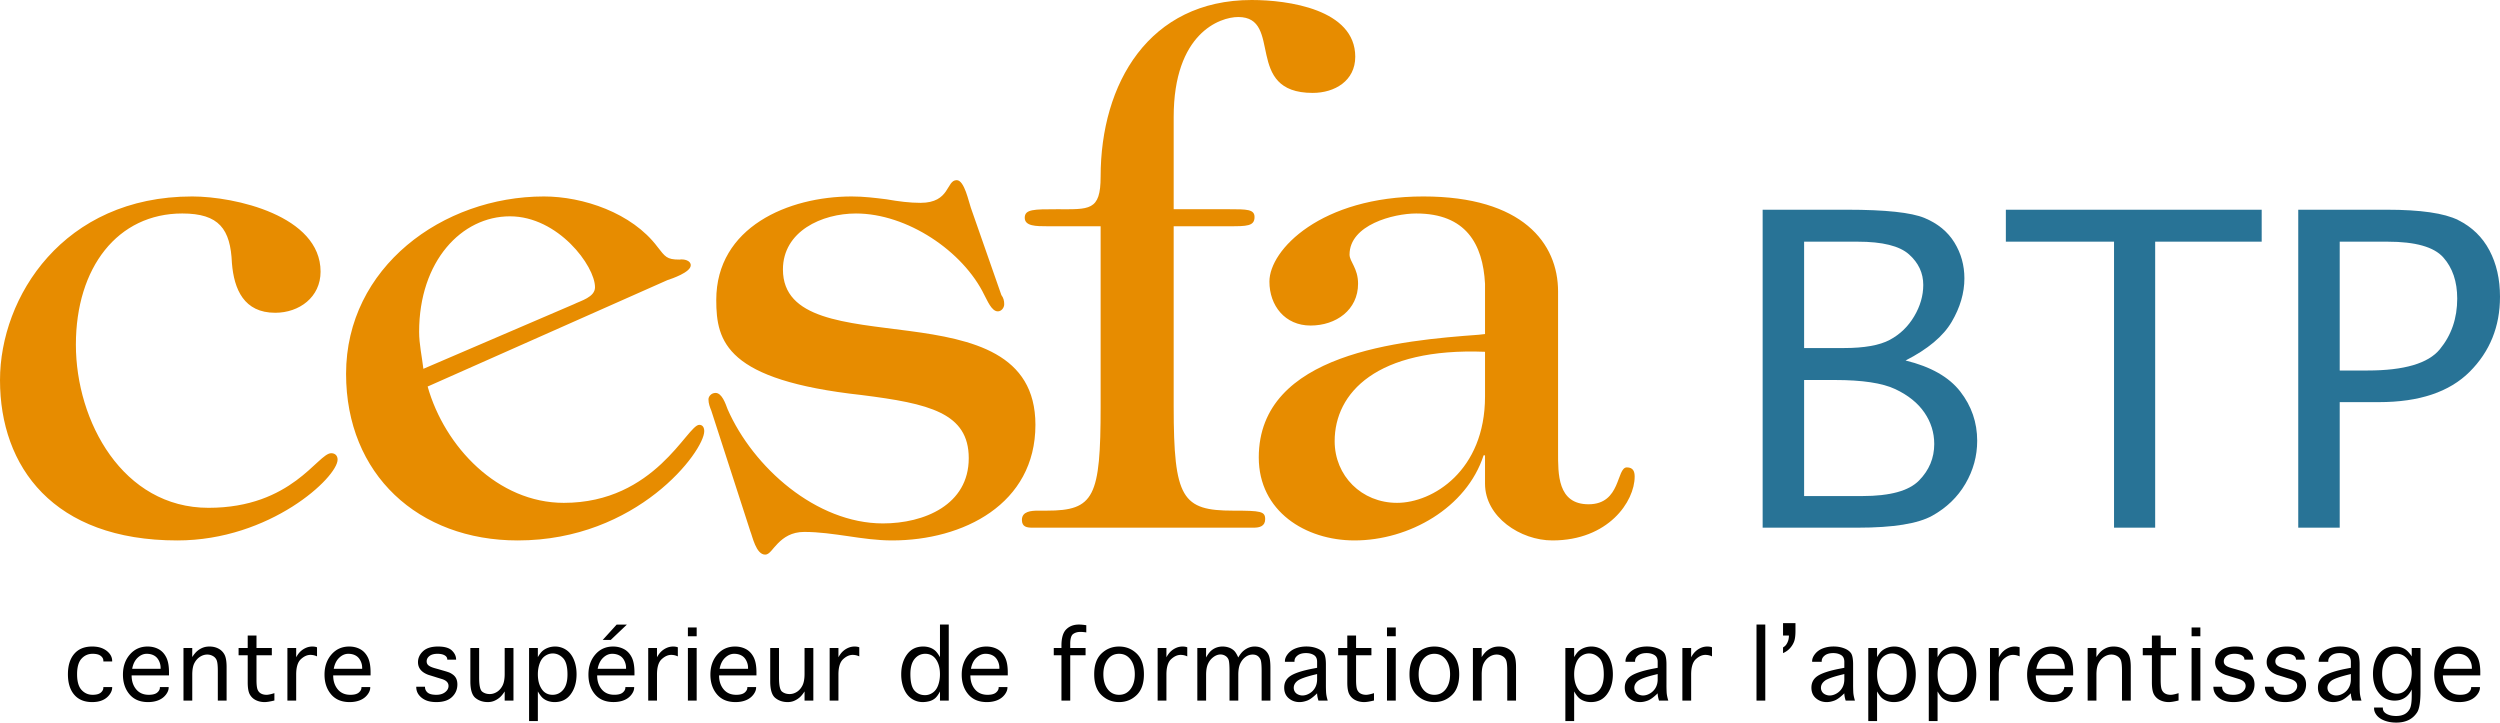
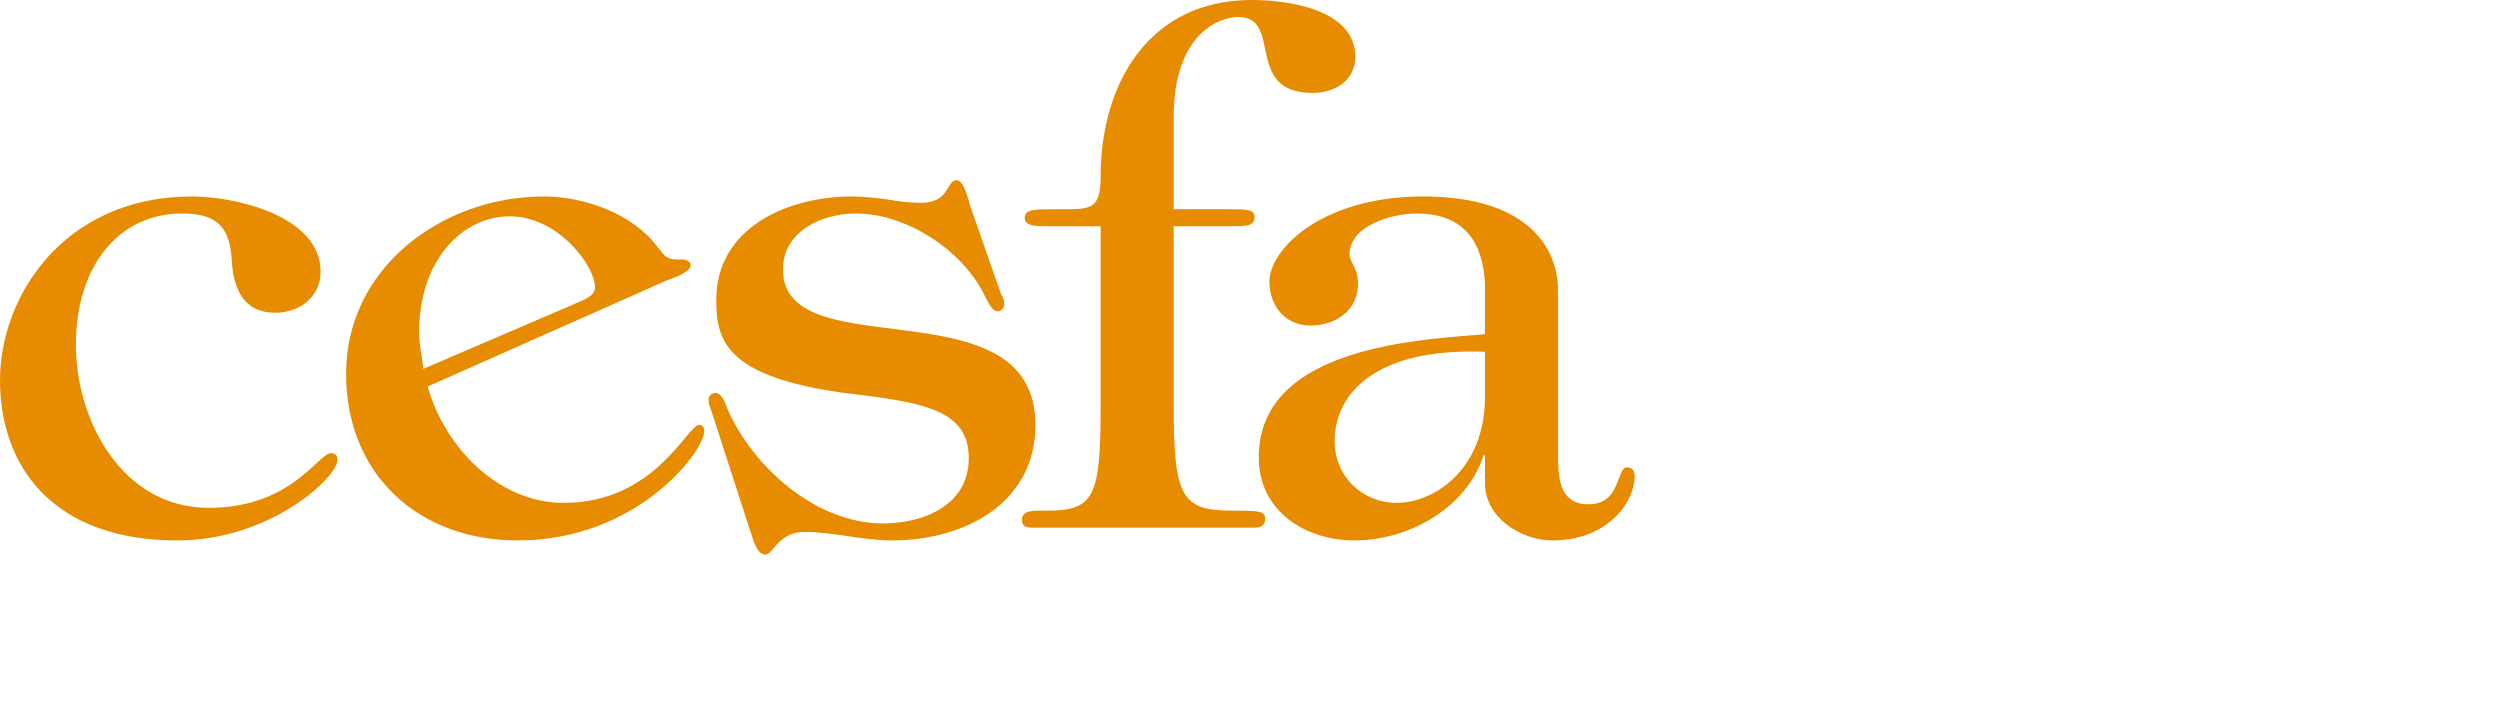
<svg xmlns="http://www.w3.org/2000/svg" width="830.348" height="240" viewBox="0 0 830.348 240">
  <path d="M110.01 150.528c-4.477 0-12.957 18.138-40.754 18.138-28.504 0-44.05-28.74-44.05-54.18 0-25.678 13.897-43.58 35.335-43.58 12.249 0 16.017 5.181 16.489 16.49.706 8.714 4.004 16.489 14.37 16.489 8.008 0 15.076-5.183 15.076-13.662 0-18.61-28.504-24.971-42.637-24.971C20.965 65.252 0 98.702 0 126.262c0 28.74 17.668 53.238 58.892 53.238 30.859 0 53.237-20.964 53.237-26.85 0-1.182-.706-2.122-2.12-2.122zm122.246-9.425c-4.004 0-14.606 25.914-44.992 25.914-21.908 0-39.576-18.61-45.229-38.633l79.622-35.335c1.412-.47 7.772-2.592 7.772-4.947 0-1.649-2.356-2.12-3.768-1.885-4.24 0-4.713-.943-7.302-4.24-8.48-11.306-24.736-16.725-37.69-16.725-33.687 0-65.725 23.556-65.725 58.894 0 33.45 24.027 55.354 57.007 55.354 39.81 0 61.954-29.68 61.954-36.276 0-1.177-.47-2.121-1.649-2.121zm-93.048-30.857c0-23.557 14.133-38.399 30.152-38.399s28.267 16.491 28.267 23.557c0 3.298-4.71 4.476-7.065 5.655l-49.942 21.438c-.47-4.006-1.412-8.247-1.412-12.25zM260.04 89.515c0-12.72 12.957-18.608 24.263-18.608 16.962 0 35.572 12.484 42.638 27.088.942 1.65 2.355 5.42 4.476 5.42 1.177 0 2.12-1.18 2.12-2.356 0-1.179-.235-2.121-.943-3.064l-10.13-28.973c-.706-1.885-2.119-9.187-4.71-9.187-3.534 0-2.12 7.538-12.015 7.538-3.532 0-7.302-.473-11.306-1.179-3.77-.47-7.538-.942-11.542-.942-20.966 0-44.995 10.13-44.995 34.392 0 13.9 3.298 26.619 48.292 31.565 22.379 2.83 35.57 5.892 35.57 20.968 0 15.544-14.84 21.672-28.504 21.672-22.142 0-43.107-18.61-51.588-37.929-.706-1.881-1.885-5.415-4.004-5.415-1.415 0-2.355 1.177-2.355 2.117 0 1.417.47 2.594.94 3.77l12.957 40.046c.707 1.649 1.885 7.776 4.947 7.776 1.413 0 2.355-1.885 4.24-3.77 1.885-1.885 4.477-3.77 8.717-3.77 4.947 0 9.657.709 14.604 1.413 4.71.708 9.66 1.413 14.606 1.413 23.557 0 47.584-12.01 47.584-38.397 0-47.582-83.862-18.37-83.862-51.588zm149.574 80.091c-16.962 0-19.79-4.002-19.79-34.626V75.147H408.2c5.889 0 8.48 0 8.48-3.064 0-2.591-2.591-2.591-8.48-2.591h-18.374V38.869c0-27.797 15.312-33.216 21.437-33.216 15.077 0 1.65 25.206 24.734 25.206 7.304 0 14.136-4.004 14.136-12.013C450.133 3.064 427.753 0 415.738 0c-34.157 0-50.176 27.797-50.176 58.656 0 11.542-3.768 10.836-14.603 10.836-7.539 0-10.602 0-10.602 2.827s3.77 2.828 7.538 2.828h17.667v59.833c0 30.152-2.119 34.626-17.901 34.626h-2.828c-2.355 0-5.417.236-5.417 3.066 0 2.353 1.65 2.59 3.532 2.59h73.498c1.883 0 3.768-.473 3.768-2.826 0-2.594-1.413-2.83-10.6-2.83zm130.73-14.367c-3.53 0-1.88 12.25-12.718 12.25-10.366 0-10.13-10.13-10.13-17.433V96.819c0-16.019-11.778-31.567-44.756-31.567-33.923 0-51.118 17.667-51.118 28.269 0 8.008 5.18 14.604 13.661 14.604s15.785-5.183 15.785-13.898c0-5.182-2.83-7.304-2.83-9.659 0-9.893 14.608-13.661 22.144-13.661 16.49 0 22.145 10.127 22.853 23.32v16.725l-2.121.235c-25.442 1.885-73.026 5.889-73.026 40.754 0 17.901 15.546 27.559 31.8 27.559 18.141 0 37.22-10.834 42.875-28.268h.472v9.426c0 11.07 11.778 18.842 22.376 18.842 18.61 0 27.327-12.955 27.327-21.2 0-1.649-.472-3.061-2.593-3.061zm-47.109-23.557c0 24.733-17.434 35.335-29.212 35.335s-20.731-8.953-20.731-20.495c0-16.017 13.9-31.095 49.943-29.68v14.84z" fill="#e78c00" />
-   <path d="M632.912 119.738c7.401-3.774 12.511-8.057 15.324-12.847 2.81-4.79 4.218-9.598 4.218-14.425 0-4.356-1.107-8.33-3.322-11.922-2.21-3.593-5.517-6.305-9.906-8.137-4.393-1.832-12.975-2.75-25.747-2.75h-28.035V175.26h31.626c11.722 0 19.962-1.323 24.713-3.973 4.756-2.65 8.432-6.197 11.025-10.643s3.893-9.189 3.893-14.233c0-6.099-1.877-11.559-5.635-16.387-3.758-4.825-9.808-8.253-18.154-10.287zm-33.695-39.465h17.829c8.191 0 13.863 1.406 17.014 4.218 3.155 2.813 4.73 6.196 4.73 10.152 0 3.556-1.005 7.03-3.016 10.424s-4.71 5.997-8.098 7.811c-3.391 1.816-8.472 2.722-15.251 2.722h-13.208V80.273zm38.165 79.33c-3.371 3.436-9.625 5.154-18.757 5.154h-19.408v-38.543h10.22c9.099 0 15.784 1.01 20.063 3.029 4.275 2.015 7.5 4.613 9.678 7.793 2.174 3.18 3.26 6.66 3.26 10.438 0 4.654-1.685 8.697-5.056 12.129zm28.842-79.33h35.93v94.988h13.663V80.273h35.38V69.657h-84.973v10.616zm160.614 2.884c-2.34-4.427-5.81-7.784-10.398-10.07-4.592-2.286-12.495-3.43-23.707-3.43h-29.396V175.26h13.774v-41.698h13.049c13.341 0 23.373-3.355 30.099-10.069 6.726-6.713 10.089-15.025 10.089-24.933 0-5.842-1.169-10.976-3.51-15.404zm-16.489 32.87c-3.86 4.689-11.86 7.032-23.996 7.032h-9.242V80.273h15.927c9.205 0 15.357 1.734 18.455 5.205 3.099 3.469 4.646 8.039 4.646 13.706 0 6.54-1.93 12.155-5.79 16.843z" fill="#287396" />
-   <path d="M34.059 215.364c-.957-.42-2.105-.627-3.449-.627-2.579 0-4.566.815-5.96 2.447-1.392 1.633-2.09 3.884-2.09 6.767 0 2.886.698 5.15 2.09 6.783 1.394 1.636 3.381 2.455 5.96 2.455 1.344 0 2.492-.212 3.449-.64a5.715 5.715 0 0 0 2.316-1.828c.589-.794.882-1.575.882-2.353v-.163h-2.93v.163c0 .64-.284 1.197-.856 1.682-.572.48-1.476.72-2.712.72-1.46 0-2.685-.537-3.674-1.616-.988-1.079-1.482-2.813-1.482-5.203 0-2.386.494-4.112 1.482-5.187.989-1.075 2.214-1.612 3.674-1.612 1.236 0 2.148.24 2.736.72s.865 1.038.833 1.67v.15h2.929v-.15c0-.9-.293-1.719-.882-2.451-.59-.73-1.361-1.307-2.316-1.727zm18.584.228c-1.077-.57-2.28-.855-3.608-.855-2.402 0-4.37.884-5.901 2.65-1.533 1.772-2.298 3.999-2.298 6.686 0 2.63.724 4.808 2.172 6.53 1.45 1.723 3.499 2.586 6.154 2.586 1.319 0 2.483-.208 3.493-.627 1.01-.416 1.822-1.026 2.44-1.832.617-.807.927-1.592.927-2.362v-.163h-2.917v.163c0 .607-.293 1.156-.884 1.657-.588.497-1.525.745-2.81.745-1.776 0-3.17-.602-4.18-1.816-1.01-1.213-1.515-2.756-1.515-4.629h12.418v-.965c0-2.17-.312-3.863-.939-5.08-.625-1.218-1.478-2.114-2.552-2.688zm.7 6.543h-9.44c.292-1.584.898-2.81 1.816-3.677.918-.87 1.92-1.306 3.005-1.306.918 0 1.72.183 2.408.553.69.367 1.23.937 1.623 1.706a5.18 5.18 0 0 1 .588 2.386v.338zm19.172-6.73c-.873-.448-1.855-.668-2.948-.668-.777 0-1.48.114-2.11.35a6.592 6.592 0 0 0-1.815 1.039c-.58.46-1.178 1.164-1.797 2.117l.012-3.017h-2.915V232.7h2.915v-8.595c0-1.669.234-2.955.7-3.851.467-.9 1.085-1.6 1.857-2.1s1.582-.75 2.43-.75c.709 0 1.366.183 1.971.55.603.366 1.01.88 1.217 1.535.21.655.314 1.762.314 3.326v9.885h2.917V221.57c0-1.918-.24-3.314-.72-4.185a4.752 4.752 0 0 0-2.028-1.979zm14.166 14.942c-.517-.285-.896-.725-1.132-1.323-.238-.599-.358-1.67-.358-3.213v-8.17h5.095v-2.415h-5.095v-4.133h-2.917v4.133h-3.03v2.414h3.03v8.99c0 1.828.228 3.159.684 3.994a4.492 4.492 0 0 0 1.989 1.905c.873.44 1.85.66 2.935.66.751 0 1.836-.175 3.255-.526v-2.442c-1.16.366-2.027.55-2.603.55-.717 0-1.336-.14-1.853-.424zm15.084-15.231a6.364 6.364 0 0 0-1.815 1.124c-.568.492-1.094 1.18-1.578 2.064v-3.078h-2.915V232.7h2.915v-8.64c0-2.442.517-4.144 1.547-5.105 1.03-.96 2.093-1.441 3.186-1.441.767 0 1.498.167 2.19.5v-3.016c-.441-.175-.963-.26-1.565-.26a5.33 5.33 0 0 0-1.965.378zm17.827.476c-1.077-.57-2.28-.855-3.607-.855-2.402 0-4.371.884-5.902 2.65-1.533 1.772-2.298 3.999-2.298 6.686 0 2.63.725 4.808 2.172 6.53 1.45 1.723 3.5 2.586 6.154 2.586 1.319 0 2.483-.208 3.493-.627 1.01-.416 1.822-1.026 2.44-1.832.618-.807.927-1.592.927-2.362v-.163h-2.917v.163c0 .607-.293 1.156-.884 1.657-.588.497-1.524.745-2.809.745-1.777 0-3.171-.602-4.181-1.816-1.01-1.213-1.515-2.756-1.515-4.629h12.418v-.965c0-2.17-.311-3.863-.938-5.08-.625-1.218-1.478-2.114-2.553-2.688zm.7 6.543h-9.44c.292-1.584.898-2.81 1.817-3.677.918-.87 1.92-1.306 3.004-1.306.918 0 1.72.183 2.408.553.69.367 1.23.937 1.623 1.706a5.18 5.18 0 0 1 .588 2.386v.338zm30.183 1.97a6.506 6.506 0 0 0-1.058-.651c-.347-.167-1.23-.452-2.649-.85l-1.026-.302-1.402-.391c-.951-.273-1.627-.582-2.028-.92-.401-.338-.6-.778-.6-1.32 0-.712.31-1.306.932-1.79.62-.485 1.516-.73 2.685-.73.977 0 1.759.168 2.347.505.588.334.884.798.884 1.385v.065h2.929v-.065c0-1.083-.46-2.073-1.378-2.964-.918-.896-2.461-1.34-4.631-1.34-2.203 0-3.862.521-4.976 1.564-1.115 1.046-1.67 2.255-1.67 3.635 0 1.963 1.15 3.363 3.454 4.21l2.015.623.99.314 1.49.451c1.459.452 2.19 1.218 2.19 2.293 0 .794-.375 1.482-1.122 2.068-.747.586-1.72.875-2.923.875-1.36 0-2.327-.244-2.903-.74s-.865-1.124-.865-1.874v-.065h-2.903v.065c0 .994.28 1.865.845 2.618.564.754 1.319 1.344 2.265 1.771.947.428 2.142.644 3.587.644 2.27 0 3.998-.566 5.183-1.694 1.185-1.124 1.777-2.516 1.777-4.17 0-.712-.116-1.33-.35-1.86a3.444 3.444 0 0 0-1.089-1.36zm17.15-.285c0 1.629-.225 2.9-.675 3.815-.45.912-1.06 1.625-1.828 2.13-.768.504-1.586.757-2.453.757-1.002 0-1.84-.269-2.516-.802-.676-.534-1.014-2.08-1.014-4.637v-9.857h-2.917v11.078c0 2.76.562 4.6 1.69 5.513 1.125.916 2.5 1.372 4.118 1.372.726 0 1.398-.123 2.015-.363a6.99 6.99 0 0 0 1.803-1.066c.585-.465 1.177-1.173 1.778-2.113v3.053h2.917v-17.474h-2.917v8.594zm20.388-7.996a6.546 6.546 0 0 0-3.662-1.087c-.735 0-1.446.114-2.136.342a6.197 6.197 0 0 0-1.852.986c-.546.423-1.12 1.152-1.72 2.19v-3.03h-2.917V239.5h2.917v-9.852c.625 1.083 1.193 1.836 1.702 2.26.508.419 1.095.74 1.758.956a6.776 6.776 0 0 0 2.11.326c2.304 0 4.093-.88 5.37-2.643 1.278-1.758 1.915-3.97 1.915-6.62 0-1.795-.303-3.411-.914-4.853-.609-1.441-1.466-2.524-2.571-3.249zm-.94 13.257c-.939 1.127-2.118 1.69-3.537 1.69-1.55 0-2.756-.636-3.61-1.91-.856-1.275-1.283-2.903-1.283-4.894 0-1.303.197-2.504.594-3.607.395-1.104.994-1.934 1.79-2.488.797-.553 1.654-.834 2.573-.834 1.268 0 2.398.509 3.391 1.522.993 1.018 1.49 2.834 1.49 5.46 0 2.247-.468 3.933-1.409 5.06zm21.138-21.631h-3.394l-4.63 5.097h2.666l5.358-5.097zm-.977 8.142c-1.077-.57-2.274-.855-3.593-.855-2.42 0-4.391.884-5.914 2.65-1.525 1.772-2.286 3.999-2.286 6.686 0 2.63.72 4.804 2.16 6.522 1.44 1.722 3.495 2.581 6.166 2.581 1.317 0 2.482-.203 3.491-.614 1.012-.407 1.824-1.014 2.443-1.82.617-.806.926-1.596.926-2.374v-.175h-2.917v.175c0 .61-.293 1.16-.877 1.653-.584.493-1.523.737-2.816.737-1.779 0-3.17-.603-4.175-1.808s-1.508-2.748-1.508-4.625h12.393v-.952c0-2.187-.314-3.884-.938-5.102-.627-1.213-1.478-2.105-2.555-2.679zm.702 6.543h-9.427c.3-1.58.908-2.801 1.822-3.677.914-.87 1.917-1.306 3.01-1.306.9 0 1.7.187 2.397.557.698.37 1.237.94 1.622 1.71.383.766.576 1.556.576 2.366v.35zm13.67-7.02a6.364 6.364 0 0 0-1.816 1.125c-.568.492-1.093 1.18-1.578 2.064v-3.078h-2.915V232.7h2.915v-8.64c0-2.442.517-4.144 1.547-5.105 1.03-.96 2.093-1.441 3.186-1.441.768 0 1.498.167 2.19.5v-3.016c-.441-.175-.962-.26-1.565-.26a5.33 5.33 0 0 0-1.964.378zm6.872-3.785h2.915v-2.916h-2.915v2.916zm0 21.37h2.915v-17.474h-2.915V232.7zm19.28-17.108c-1.077-.57-2.28-.855-3.607-.855-2.402 0-4.37.884-5.902 2.65-1.533 1.772-2.298 3.999-2.298 6.686 0 2.63.725 4.808 2.172 6.53 1.45 1.723 3.5 2.586 6.154 2.586 1.32 0 2.483-.208 3.493-.627 1.01-.416 1.822-1.026 2.441-1.832.617-.807.926-1.592.926-2.362v-.163h-2.917v.163c0 .607-.293 1.156-.883 1.657-.589.497-1.525.745-2.81.745-1.777 0-3.171-.602-4.18-1.816-1.01-1.213-1.515-2.756-1.515-4.629h12.417v-.965c0-2.17-.311-3.863-.938-5.08-.625-1.218-1.478-2.114-2.553-2.688zm.7 6.543h-9.44c.292-1.584.899-2.81 1.817-3.677.918-.87 1.92-1.306 3.004-1.306.918 0 1.72.183 2.408.553.69.367 1.23.937 1.623 1.706s.588 1.564.588 2.386v.338zm18.765 1.685c0 1.629-.226 2.9-.676 3.815-.45.912-1.06 1.625-1.828 2.13-.767.504-1.586.757-2.453.757-1.001 0-1.84-.269-2.516-.802-.676-.534-1.014-2.08-1.014-4.637v-9.857h-2.917v11.078c0 2.76.562 4.6 1.69 5.513 1.126.916 2.5 1.372 4.118 1.372.727 0 1.399-.123 2.015-.363a6.991 6.991 0 0 0 1.804-1.066c.584-.465 1.177-1.173 1.777-2.113v3.053h2.917v-17.474h-2.917v8.594zm14.647-8.704a6.364 6.364 0 0 0-1.816 1.124c-.568.492-1.093 1.18-1.578 2.064v-3.078h-2.915V232.7h2.915v-8.64c0-2.442.517-4.144 1.547-5.105 1.03-.96 2.093-1.441 3.186-1.441.768 0 1.498.167 2.19.5v-3.016c-.441-.175-.962-.26-1.565-.26a5.33 5.33 0 0 0-1.964.378zm30.331 3.151c-.616-1.087-1.184-1.84-1.701-2.26a5.337 5.337 0 0 0-1.76-.952 6.82 6.82 0 0 0-2.108-.318c-2.297 0-4.086.876-5.372 2.634-1.285 1.755-1.928 3.966-1.928 6.629 0 1.795.31 3.411.928 4.849.617 1.44 1.48 2.524 2.587 3.249a6.453 6.453 0 0 0 3.626 1.09c.694 0 1.394-.089 2.099-.264a5.026 5.026 0 0 0 1.905-.92c.564-.436 1.142-1.217 1.735-2.345l-.01 3.041h2.916v-25.263h-2.917v10.83zm-.588 9.279c-.393 1.099-.987 1.93-1.783 2.491-.798.566-1.66.847-2.586.847-1.435 0-2.605-.509-3.511-1.527-.906-1.021-1.358-2.841-1.358-5.463 0-2.24.468-3.921 1.409-5.049.938-1.128 2.117-1.693 3.536-1.693 1.543 0 2.744.639 3.599 1.91.855 1.273 1.282 2.902 1.282 4.88 0 1.303-.195 2.504-.588 3.604zm19.618-11.954c-1.077-.57-2.28-.855-3.607-.855-2.403 0-4.371.884-5.902 2.65-1.533 1.772-2.298 3.999-2.298 6.686 0 2.63.725 4.808 2.172 6.53 1.45 1.723 3.5 2.586 6.154 2.586 1.319 0 2.483-.208 3.493-.627 1.01-.416 1.822-1.026 2.44-1.832.618-.807.927-1.592.927-2.362v-.163h-2.917v.163c0 .607-.293 1.156-.884 1.657-.588.497-1.524.745-2.809.745-1.777 0-3.171-.602-4.181-1.816-1.01-1.213-1.515-2.756-1.515-4.629h12.418v-.965c0-2.17-.311-3.863-.938-5.08-.625-1.218-1.478-2.114-2.553-2.688zm.7 6.543h-9.44c.292-1.584.898-2.81 1.816-3.677.919-.87 1.92-1.306 3.005-1.306.918 0 1.72.183 2.408.553.69.367 1.23.937 1.623 1.706s.588 1.564.588 2.386v.338zm22.222-13.114c-1.07 1.055-1.605 2.854-1.605 5.39v.815h-2.552v2.414h2.552v15.06h2.918v-15.06h5.095v-2.414h-5.095v-1.368c0-1.735.327-2.834.983-3.29.655-.46 1.453-.688 2.398-.688.482 0 1.134.053 1.952.163v-2.382c-.993-.15-1.812-.224-2.453-.224-1.728 0-3.127.53-4.193 1.584zm17.537 5.716c-2.278 0-4.224.774-5.84 2.32-1.615 1.548-2.423 3.844-2.423 6.894 0 3.053.808 5.358 2.423 6.909 1.616 1.551 3.562 2.329 5.84 2.329s4.224-.778 5.834-2.33 2.416-3.855 2.416-6.908c0-3.05-.806-5.346-2.416-6.893-1.61-1.547-3.556-2.32-5.834-2.32zm3.786 14.16c-.955 1.25-2.217 1.873-3.786 1.873-1.57 0-2.832-.623-3.786-1.873-.957-1.25-1.434-2.898-1.434-4.946 0-2.04.477-3.685 1.434-4.93.954-1.246 2.216-1.87 3.786-1.87 1.57 0 2.831.624 3.786 1.87.957 1.245 1.435 2.89 1.435 4.93 0 2.048-.478 3.697-1.435 4.946zm15.33-13.781a6.364 6.364 0 0 0-1.815 1.124c-.568.492-1.093 1.18-1.578 2.064v-3.078h-2.915V232.7h2.915v-8.64c0-2.442.517-4.144 1.548-5.105 1.03-.96 2.092-1.441 3.185-1.441.768 0 1.499.167 2.19.5v-3.016c-.441-.175-.962-.26-1.565-.26a5.33 5.33 0 0 0-1.964.378zm28.643.313c-.8-.464-1.696-.692-2.69-.692a5.35 5.35 0 0 0-1.952.35c-.608.232-1.203.587-1.783 1.063s-1.164 1.217-1.757 2.227c-.468-1.083-.94-1.848-1.42-2.296a4.722 4.722 0 0 0-1.708-1.006 6.27 6.27 0 0 0-2.065-.338 5.99 5.99 0 0 0-2.033.342 5.615 5.615 0 0 0-1.759 1.034c-.533.46-1.101 1.214-1.702 2.264l.014-3.151h-2.915V232.7h2.915v-8.51c0-1.575.218-2.825.652-3.749.431-.924 1.032-1.665 1.8-2.223.765-.562 1.544-.842 2.336-.842a3.03 3.03 0 0 1 1.576.44c.49.292.849.712 1.075 1.253.224.542.336 1.845.336 3.909v9.722h2.917v-8.51c0-1.636.22-2.906.657-3.818.436-.912 1.02-1.633 1.749-2.166a3.942 3.942 0 0 1 2.394-.802c.617 0 1.14.138 1.567.423.43.285.768.7 1.014 1.242.244.542.369 1.845.369 3.909v9.722h2.917v-10.927c0-2.056-.218-3.51-.652-4.365a4.668 4.668 0 0 0-1.852-1.979zm20.933 12.076v-6.8c0-1.852-.24-3.114-.72-3.785-.481-.672-1.247-1.206-2.289-1.6-1.042-.4-2.203-.595-3.469-.595-1.286 0-2.471.208-3.554.619-1.083.415-1.95 1.034-2.602 1.852-.651.823-.977 1.62-.977 2.398v.224h3.18v-.252c0-.709.338-1.327 1.014-1.857.676-.529 1.616-.794 2.825-.794 1.006 0 1.873.216 2.594.652.72.431 1.079 1.185 1.079 2.255v1.98l-1.564.3c-3.432.668-5.85 1.462-7.255 2.378-1.405.92-2.109 2.223-2.109 3.909 0 1.498.497 2.67 1.494 3.521.998.851 2.19 1.279 3.575 1.279.826 0 1.69-.171 2.593-.513.9-.342 1.991-1.144 3.266-2.407 0 .68.15 1.487.451 2.431h3.078c-.333-1.083-.517-2.036-.553-2.854a47.07 47.07 0 0 1-.057-2.341zm-2.92-1.89c0 1.051-.22 1.971-.655 2.765s-1.05 1.43-1.836 1.906c-.79.472-1.588.712-2.394.712-.476 0-.953-.11-1.433-.334-.477-.22-.839-.529-1.08-.924a2.446 2.446 0 0 1-.361-1.282c0-.896.41-1.665 1.23-2.313.821-.647 2.707-1.331 5.654-2.056l.876-.216v1.743zm14.433 4.732c-.513-.285-.895-.725-1.131-1.323-.237-.599-.359-1.67-.359-3.213v-8.17h5.098v-2.415h-5.098v-4.133h-2.915v4.133h-3.029v2.414h3.03v8.99c0 1.828.227 3.159.683 3.994a4.497 4.497 0 0 0 1.987 1.905c.875.44 1.857.66 2.94.66.749 0 1.832-.175 3.257-.526v-2.442c-1.165.366-2.028.55-2.606.55-.717 0-1.335-.14-1.857-.424zm8.778 2.353h2.915v-17.474h-2.915V232.7zm0-21.37h2.915v-2.916h-2.915v2.916zm15.736 3.407c-2.28 0-4.226.774-5.838 2.32-1.617 1.548-2.423 3.844-2.423 6.894 0 3.053.806 5.358 2.423 6.909 1.612 1.551 3.558 2.329 5.838 2.329 2.28 0 4.222-.778 5.834-2.33s2.415-3.855 2.415-6.908c0-3.05-.802-5.346-2.415-6.893-1.612-1.547-3.554-2.32-5.834-2.32zm3.786 14.16c-.956 1.25-2.218 1.873-3.786 1.873-1.567 0-2.83-.623-3.786-1.873s-1.433-2.898-1.433-4.946c0-2.04.476-3.685 1.433-4.93.956-1.246 2.219-1.87 3.786-1.87 1.568 0 2.83.624 3.786 1.87.957 1.245 1.434 2.89 1.434 4.93 0 2.048-.477 3.697-1.434 4.946zm20.59-13.492c-.872-.448-1.853-.668-2.948-.668-.774 0-1.478.114-2.11.35a6.602 6.602 0 0 0-1.815 1.039c-.578.46-1.177 1.164-1.796 2.117l.013-3.017h-2.916V232.7h2.916v-8.595c0-1.669.232-2.955.7-3.851.468-.9 1.087-1.6 1.856-2.1.77-.502 1.58-.75 2.431-.75a3.74 3.74 0 0 1 1.97.55c.603.366 1.01.88 1.218 1.535s.313 1.762.313 3.326v9.885h2.915V221.57c0-1.918-.24-3.314-.716-4.185a4.74 4.74 0 0 0-2.032-1.979zm31.422.42a6.53 6.53 0 0 0-3.66-1.088c-.733 0-1.446.114-2.134.342a6.173 6.173 0 0 0-1.852.986c-.55.423-1.124 1.152-1.722 2.19v-3.03h-2.92V239.5h2.92v-9.852c.627 1.083 1.193 1.836 1.702 2.26.508.419 1.095.74 1.758.956a6.786 6.786 0 0 0 2.11.326c2.304 0 4.095-.88 5.37-2.643 1.278-1.758 1.917-3.97 1.917-6.62 0-1.795-.305-3.411-.916-4.853-.607-1.441-1.466-2.524-2.573-3.249zm-.936 13.256c-.941 1.127-2.118 1.69-3.539 1.69-1.55 0-2.756-.636-3.61-1.91-.856-1.275-1.283-2.903-1.283-4.894 0-1.303.195-2.504.594-3.607.395-1.104.994-1.934 1.792-2.488.793-.553 1.653-.834 2.569-.834 1.27 0 2.402.509 3.395 1.522.993 1.018 1.49 2.834 1.49 5.46 0 2.247-.472 3.933-1.408 5.06zm22.225-1.576v-6.8c0-1.852-.24-3.114-.72-3.785-.481-.672-1.242-1.206-2.289-1.6-1.042-.4-2.198-.595-3.469-.595-1.286 0-2.47.208-3.554.619-1.079.415-1.946 1.034-2.597 1.852-.652.823-.977 1.62-.977 2.398v.224h3.18v-.252c0-.709.333-1.327 1.009-1.857.676-.529 1.616-.794 2.825-.794 1.01 0 1.873.216 2.594.652.72.431 1.083 1.185 1.083 2.255v1.98l-1.568.3c-3.428.668-5.846 1.462-7.255 2.378-1.404.92-2.109 2.223-2.109 3.909 0 1.498.501 2.67 1.499 3.521.997.851 2.186 1.279 3.57 1.279.827 0 1.694-.171 2.594-.513s1.99-1.144 3.269-2.407c0 .68.15 1.487.452 2.431h3.078c-.334-1.083-.521-2.036-.558-2.854-.037-.818-.057-1.6-.057-2.341zm-2.915-1.89c0 1.051-.22 1.971-.66 2.765a5.029 5.029 0 0 1-1.836 1.906c-.786.472-1.584.712-2.394.712-.472 0-.952-.11-1.429-.334-.48-.22-.843-.529-1.083-.924a2.447 2.447 0 0 1-.362-1.282c0-.896.411-1.665 1.233-2.313.819-.647 2.704-1.331 5.656-2.056l.875-.216v1.743zm14.506-10.5a6.373 6.373 0 0 0-1.812 1.125c-.57.492-1.095 1.18-1.58 2.064v-3.078h-2.914V232.7h2.915v-8.64c0-2.442.517-4.144 1.547-5.105 1.03-.96 2.093-1.441 3.184-1.441.77 0 1.498.167 2.194.5v-3.016c-.444-.175-.965-.26-1.567-.26-.668 0-1.324.125-1.967.378zm18.317 17.585h2.915v-25.263h-2.915V232.7zm8.815-21.607h1.95a5.61 5.61 0 0 1-.204 1.552 5.202 5.202 0 0 1-.602 1.327c-.265.42-.644.773-1.144 1.062v1.894c.94-.42 1.714-.97 2.32-1.65s1.059-1.42 1.36-2.226c.297-.806.448-1.979.448-3.526v-2.565h-4.128v4.132zm23.271 16.412v-6.8c0-1.852-.24-3.114-.72-3.785-.48-.672-1.242-1.206-2.288-1.6-1.043-.4-2.199-.595-3.47-.595-1.286 0-2.47.208-3.553.619-1.08.415-1.946 1.034-2.598 1.852-.651.823-.977 1.62-.977 2.398v.224h3.18v-.252c0-.709.334-1.327 1.01-1.857.675-.529 1.616-.794 2.825-.794 1.01 0 1.873.216 2.593.652.721.431 1.083 1.185 1.083 2.255v1.98l-1.567.3c-3.428.668-5.847 1.462-7.255 2.378-1.405.92-2.11 2.223-2.11 3.909 0 1.498.502 2.67 1.5 3.521.997.851 2.185 1.279 3.57 1.279.826 0 1.693-.171 2.593-.513s1.991-1.144 3.27-2.407c0 .68.15 1.487.451 2.431h3.078c-.334-1.083-.52-2.036-.558-2.854-.036-.818-.057-1.6-.057-2.341zm-2.915-1.89c0 1.051-.22 1.971-.66 2.765a5.029 5.029 0 0 1-1.835 1.906c-.786.472-1.584.712-2.394.712-.473 0-.953-.11-1.43-.334-.48-.22-.842-.529-1.082-.924a2.447 2.447 0 0 1-.363-1.282c0-.896.412-1.665 1.234-2.313.818-.647 2.703-1.331 5.655-2.056l.875-.216v1.743zm20.243-9.79a6.53 6.53 0 0 0-3.66-1.088c-.733 0-1.445.114-2.133.342a6.173 6.173 0 0 0-1.853.986c-.55.423-1.124 1.152-1.722 2.19v-3.03h-2.92V239.5h2.92v-9.852c.627 1.083 1.193 1.836 1.702 2.26.509.419 1.095.74 1.759.956a6.786 6.786 0 0 0 2.109.326c2.304 0 4.095-.88 5.37-2.643 1.278-1.758 1.917-3.97 1.917-6.62 0-1.795-.305-3.411-.916-4.853-.606-1.441-1.465-2.524-2.573-3.249zm-.936 13.256c-.94 1.127-2.117 1.69-3.538 1.69-1.551 0-2.757-.636-3.612-1.91-.855-1.275-1.282-2.903-1.282-4.894 0-1.303.195-2.504.594-3.607.395-1.104.994-1.934 1.792-2.488.794-.553 1.653-.834 2.569-.834 1.27 0 2.402.509 3.395 1.522.994 1.018 1.49 2.834 1.49 5.46 0 2.247-.472 3.933-1.408 5.06zm21.028-13.257a6.53 6.53 0 0 0-3.66-1.087c-.733 0-1.445.114-2.133.342a6.172 6.172 0 0 0-1.853.986c-.55.423-1.123 1.152-1.722 2.19v-3.03h-2.92V239.5h2.92v-9.852c.627 1.083 1.193 1.836 1.702 2.26.509.419 1.095.74 1.759.956a6.785 6.785 0 0 0 2.109.326c2.304 0 4.095-.88 5.37-2.643 1.278-1.758 1.917-3.97 1.917-6.62 0-1.795-.305-3.411-.916-4.853-.606-1.441-1.465-2.524-2.573-3.249zm-.936 13.257c-.94 1.127-2.117 1.69-3.538 1.69-1.551 0-2.756-.636-3.611-1.91-.855-1.275-1.283-2.903-1.283-4.894 0-1.303.195-2.504.594-3.607.395-1.104.994-1.934 1.792-2.488.794-.553 1.653-.834 2.569-.834 1.27 0 2.402.509 3.395 1.522.994 1.018 1.49 2.834 1.49 5.46 0 2.247-.472 3.933-1.408 5.06zm15.288-13.965a6.373 6.373 0 0 0-1.812 1.124c-.57.492-1.095 1.18-1.58 2.064v-3.078h-2.915V232.7h2.915v-8.64c0-2.442.517-4.144 1.547-5.105 1.03-.96 2.093-1.441 3.184-1.441.77 0 1.498.167 2.195.5v-3.016c-.444-.175-.965-.26-1.568-.26-.667 0-1.323.125-1.966.378zm17.828.476c-1.075-.57-2.276-.855-3.603-.855-2.406 0-4.373.884-5.903 2.65-1.531 1.772-2.297 3.999-2.297 6.686 0 2.63.721 4.808 2.17 6.53 1.45 1.723 3.502 2.586 6.152 2.586 1.32 0 2.484-.208 3.493-.627 1.01-.416 1.824-1.026 2.443-1.832.62-.807.924-1.592.924-2.362v-.163h-2.915v.163c0 .607-.293 1.156-.883 1.657-.586.497-1.523.745-2.81.745-1.779 0-3.17-.602-4.18-1.816-1.01-1.213-1.515-2.756-1.515-4.629h12.417v-.965c0-2.17-.313-3.863-.936-5.08-.627-1.218-1.478-2.114-2.557-2.688zm.7 6.543h-9.437c.293-1.584.896-2.81 1.816-3.677.916-.87 1.917-1.306 3.005-1.306.916 0 1.722.183 2.41.553.688.367 1.23.937 1.62 1.706.391.77.586 1.564.586 2.386v.338zm19.172-6.73c-.87-.448-1.852-.668-2.947-.668-.774 0-1.478.114-2.11.35a6.602 6.602 0 0 0-1.815 1.039c-.578.46-1.177 1.164-1.795 2.117l.012-3.017h-2.915V232.7h2.915v-8.595c0-1.669.232-2.955.7-3.851.468-.9 1.087-1.6 1.857-2.1s1.58-.75 2.43-.75a3.74 3.74 0 0 1 1.97.55c.603.366 1.01.88 1.218 1.535s.314 1.762.314 3.326v9.885h2.915V221.57c0-1.918-.24-3.314-.717-4.185a4.74 4.74 0 0 0-2.032-1.979zm14.169 14.942c-.517-.285-.896-.725-1.132-1.323-.24-.599-.358-1.67-.358-3.213v-8.17h5.097v-2.415h-5.097v-4.133h-2.915v4.133h-3.03v2.414h3.03v8.99c0 1.828.228 3.159.68 3.994a4.507 4.507 0 0 0 1.99 1.905c.872.44 1.853.66 2.936.66.753 0 1.836-.175 3.257-.526v-2.442c-1.16.366-2.028.55-2.606.55-.716 0-1.335-.14-1.852-.424zm8.778-19.017h2.915v-2.916h-2.915v2.916zm0 21.37h2.915v-17.474h-2.915V232.7zm19.46-8.595a6.393 6.393 0 0 0-1.054-.651c-.35-.167-1.23-.452-2.65-.85l-1.026-.302-1.4-.391c-.953-.273-1.63-.582-2.028-.92-.403-.338-.603-.778-.603-1.32 0-.712.31-1.306.932-1.79.623-.485 1.52-.73 2.688-.73.973 0 1.758.168 2.345.505.59.334.883.798.883 1.385v.065h2.927v-.065c0-1.083-.456-2.073-1.376-2.964-.916-.896-2.463-1.34-4.629-1.34-2.206 0-3.864.521-4.98 1.564-1.11 1.046-1.668 2.255-1.668 3.635 0 1.963 1.152 3.363 3.452 4.21l2.016.623.989.314 1.49.451c1.462.452 2.19 1.218 2.19 2.293 0 .794-.37 1.482-1.12 2.068-.744.586-1.721.875-2.923.875-1.36 0-2.328-.244-2.902-.74a2.366 2.366 0 0 1-.864-1.874v-.065h-2.906v.065c0 .994.285 1.865.846 2.618.562.754 1.32 1.344 2.264 1.771.949.428 2.146.644 3.587.644 2.272 0 3.998-.566 5.183-1.694 1.184-1.124 1.779-2.516 1.779-4.17 0-.712-.118-1.33-.35-1.86a3.467 3.467 0 0 0-1.091-1.36zm17.125 0a6.393 6.393 0 0 0-1.055-.651c-.35-.167-1.23-.452-2.65-.85l-1.026-.302-1.4-.391c-.953-.273-1.63-.582-2.028-.92-.403-.338-.603-.778-.603-1.32 0-.712.31-1.306.933-1.79.622-.485 1.518-.73 2.687-.73.973 0 1.758.168 2.345.505.59.334.883.798.883 1.385v.065h2.928v-.065c0-1.083-.456-2.073-1.377-2.964-.916-.896-2.463-1.34-4.629-1.34-2.206 0-3.863.521-4.979 1.564-1.111 1.046-1.67 2.255-1.67 3.635 0 1.963 1.153 3.363 3.453 4.21l2.016.623.989.314 1.49.451c1.462.452 2.19 1.218 2.19 2.293 0 .794-.37 1.482-1.12 2.068-.744.586-1.721.875-2.922.875-1.36 0-2.33-.244-2.903-.74a2.366 2.366 0 0 1-.863-1.874v-.065h-2.907v.065c0 .994.285 1.865.846 2.618.562.754 1.32 1.344 2.264 1.771.949.428 2.146.644 3.587.644 2.272 0 3.998-.566 5.183-1.694 1.185-1.124 1.779-2.516 1.779-4.17 0-.712-.118-1.33-.35-1.86a3.468 3.468 0 0 0-1.091-1.36zm19.233 3.4v-6.8c0-1.852-.24-3.114-.72-3.785-.481-.672-1.243-1.206-2.289-1.6-1.042-.4-2.198-.595-3.469-.595-1.286 0-2.471.208-3.554.619-1.079.415-1.946 1.034-2.598 1.852-.651.823-.977 1.62-.977 2.398v.224h3.18v-.252c0-.709.334-1.327 1.01-1.857.676-.529 1.616-.794 2.825-.794 1.01 0 1.873.216 2.594.652.72.431 1.083 1.185 1.083 2.255v1.98l-1.568.3c-3.428.668-5.846 1.462-7.255 2.378-1.405.92-2.109 2.223-2.109 3.909 0 1.498.5 2.67 1.498 3.521s2.187 1.279 3.571 1.279c.826 0 1.694-.171 2.593-.513s1.991-1.144 3.27-2.407c0 .68.15 1.487.452 2.431h3.078c-.334-1.083-.522-2.036-.558-2.854s-.057-1.6-.057-2.341zm-2.915-1.89c0 1.051-.22 1.971-.66 2.765a5.028 5.028 0 0 1-1.836 1.906c-.786.472-1.584.712-2.394.712-.472 0-.953-.11-1.429-.334-.48-.22-.843-.529-1.083-.924a2.446 2.446 0 0 1-.362-1.282c0-.896.41-1.665 1.233-2.313.819-.647 2.704-1.331 5.655-2.056l.876-.216v1.743zm20.218-7.6c-.88-1.32-1.75-2.195-2.618-2.626-.867-.436-1.848-.652-2.943-.652-1.466 0-2.753.354-3.848 1.063-1.1.708-1.95 1.783-2.553 3.224-.606 1.438-.907 3.034-.907 4.788 0 2.663.675 4.809 2.027 6.441s3.066 2.447 5.146 2.447c1.299 0 2.427-.31 3.38-.928.948-.615 1.722-1.54 2.316-2.765v2.089c0 2.137-.228 3.607-.684 4.413-.456.806-1.054 1.393-1.804 1.755-.745.362-1.64.546-2.683.546-1.278 0-2.332-.237-3.167-.705-.835-.464-1.254-1.083-1.254-1.852v-.249h-2.915v.261c0 .802.297 1.576.896 2.325.594.745 1.465 1.335 2.605 1.763 1.14.431 2.43.647 3.876.647 1.555 0 2.907-.28 4.06-.835 1.151-.553 2.104-1.404 2.857-2.552.754-1.148 1.128-3.518 1.128-7.105v-14.282h-2.915v2.789zm-1.372 10.435c-.916 1.298-2.105 1.946-3.575 1.946a4.599 4.599 0 0 1-2.56-.778c-.799-.517-1.385-1.278-1.76-2.28-.374-1.001-.561-2.17-.561-3.51 0-2.112.468-3.753 1.408-4.922.937-1.168 2.118-1.754 3.534-1.754 1.336 0 2.484.578 3.445 1.734.96 1.16 1.441 2.67 1.441 4.544 0 2.047-.46 3.72-1.372 5.02zm24.14-5.09c0-2.17-.314-3.863-.937-5.08-.627-1.218-1.478-2.114-2.557-2.688-1.075-.57-2.276-.855-3.603-.855-2.407 0-4.373.884-5.904 2.65-1.53 1.772-2.296 3.999-2.296 6.686 0 2.63.72 4.808 2.17 6.53 1.45 1.723 3.501 2.586 6.152 2.586 1.319 0 2.483-.208 3.493-.627 1.01-.416 1.824-1.026 2.443-1.832.619-.807.924-1.592.924-2.362v-.163h-2.915v.163c0 .607-.293 1.156-.884 1.657-.586.497-1.522.745-2.809.745-1.779 0-3.171-.602-4.181-1.816-1.01-1.213-1.515-2.756-1.515-4.629h12.418v-.965zm-2.794-1.225h-9.437c.293-1.584.895-2.81 1.816-3.677.916-.87 1.917-1.306 3.004-1.306.916 0 1.722.183 2.41.553.688.367 1.23.937 1.62 1.706.392.77.587 1.564.587 2.386v.338z" />
</svg>